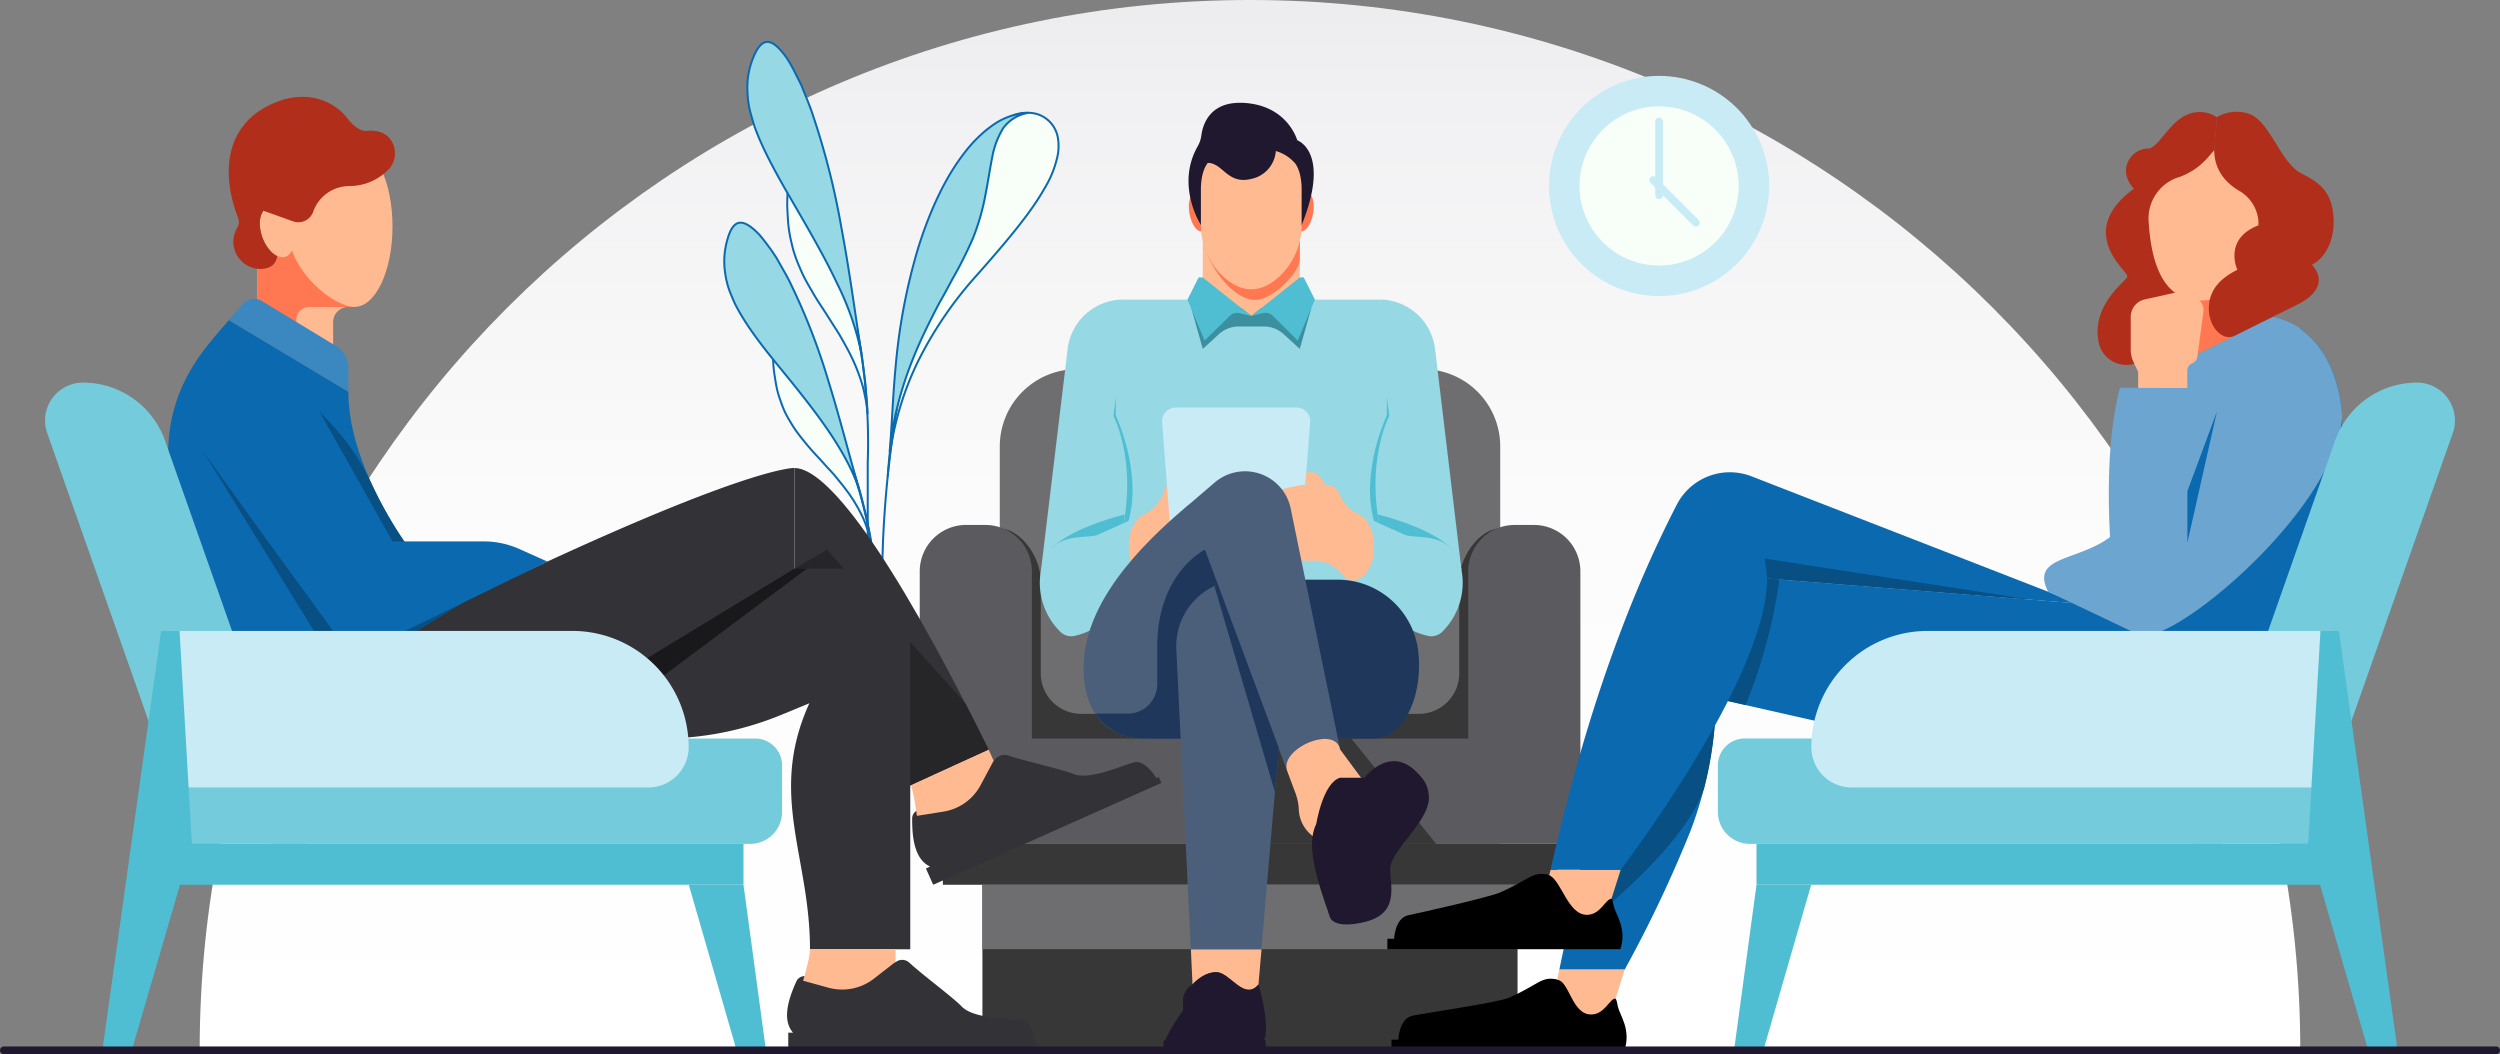
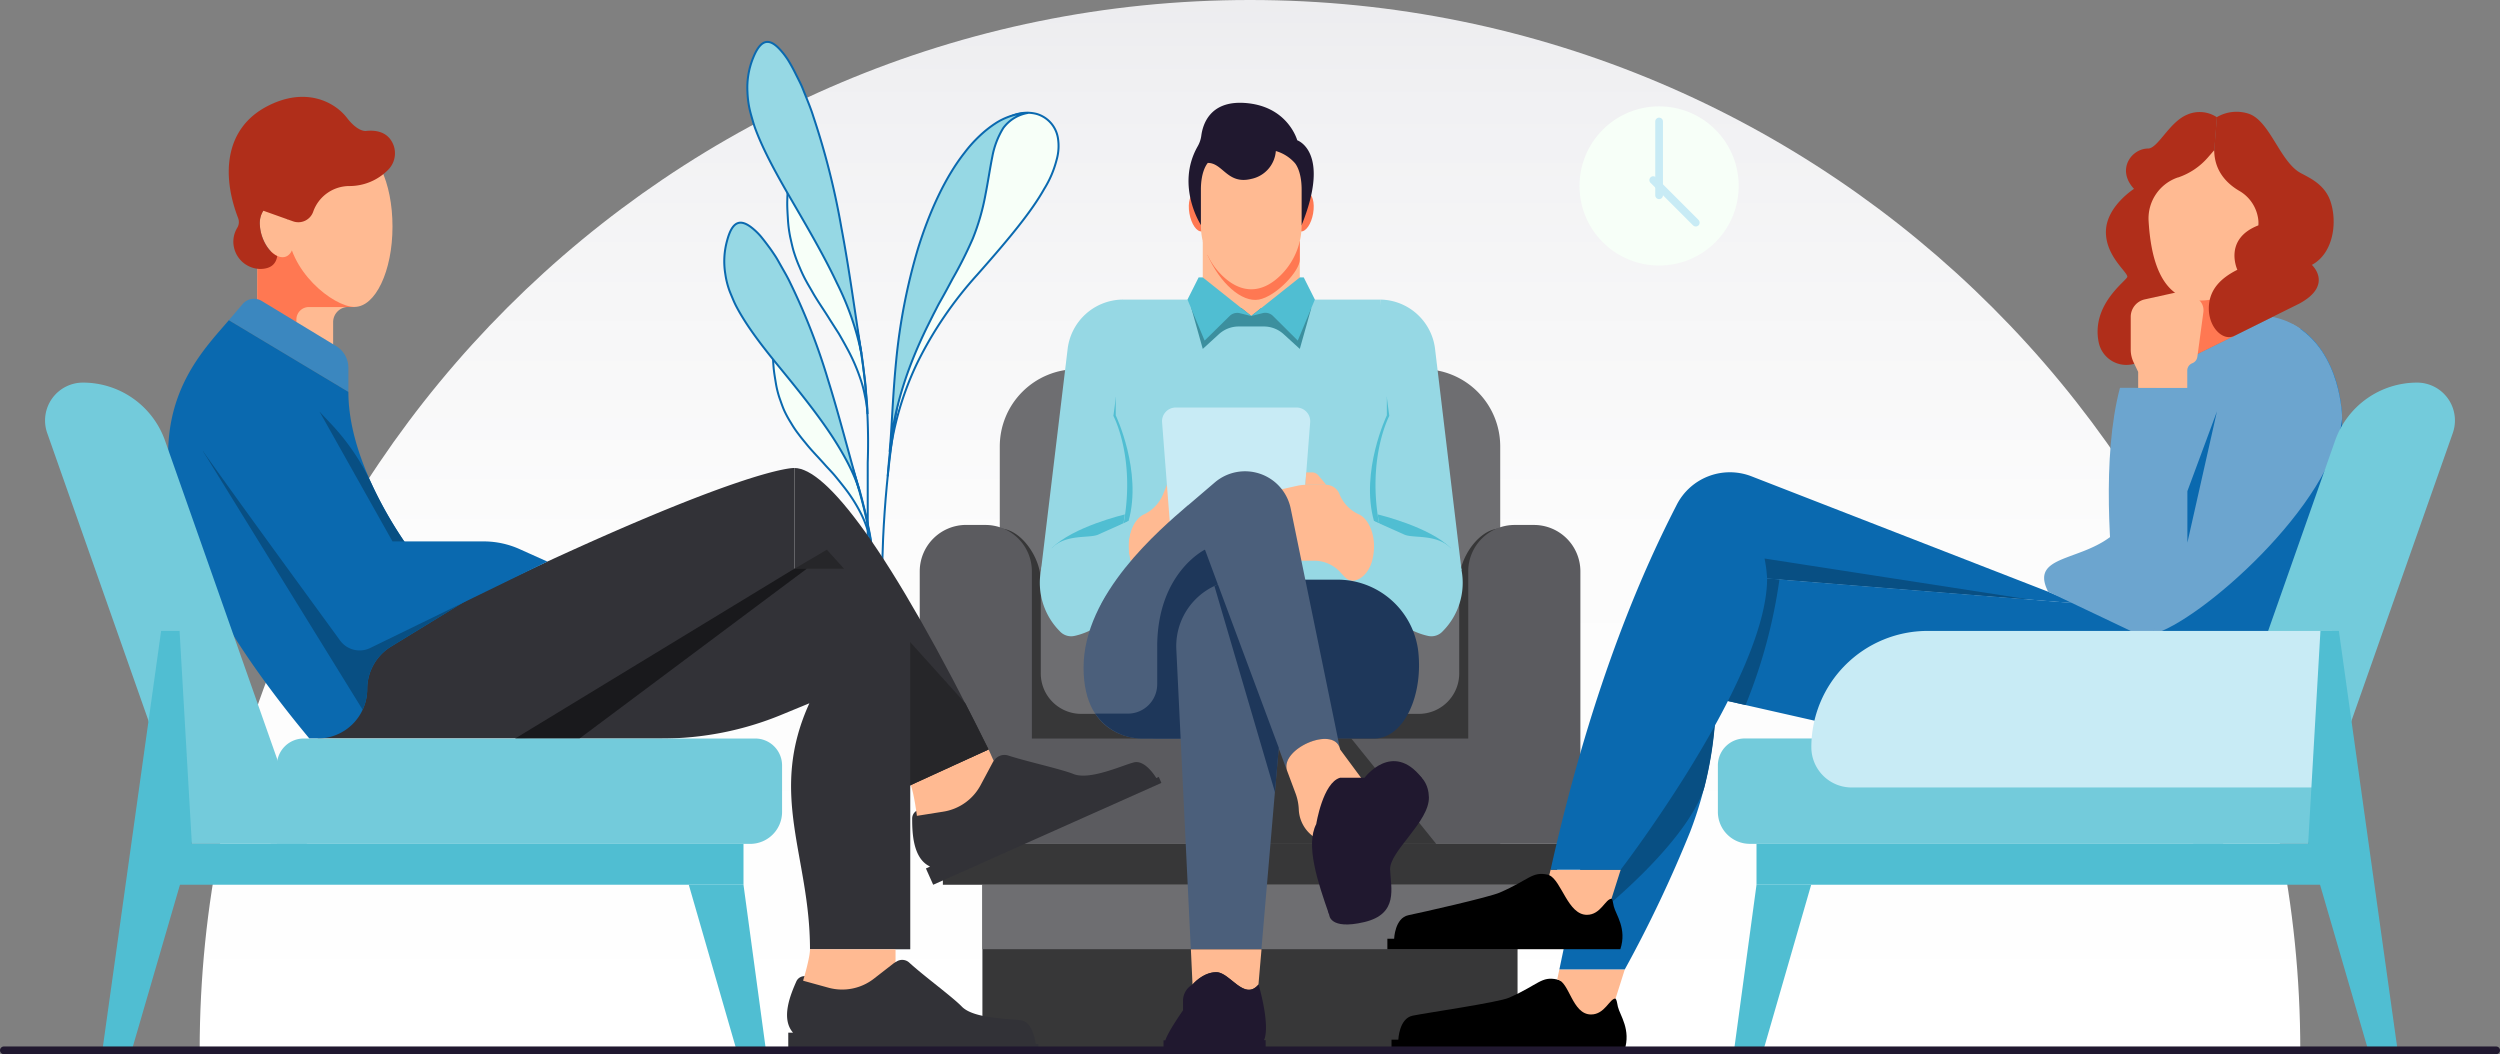
<svg xmlns="http://www.w3.org/2000/svg" width="601.86" height="253.78" viewBox="0 0 601.86 253.78">
  <rect x="0" y="0" width="601.86" height="253.78" fill="#808080" stroke="none" />
  <defs>
    <linearGradient id="a" x1="300.93" y1="251.24" x2="300.93" y2="-86.41" gradientUnits="userSpaceOnUse">
      <stop offset="0" stop-color="#fff" />
      <stop offset="0.36" stop-color="#fcfcfc" />
      <stop offset="0.67" stop-color="#f1f1f3" />
      <stop offset="0.95" stop-color="#e0e0e4" />
      <stop offset="1" stop-color="#dcdce1" />
    </linearGradient>
  </defs>
  <path d="M300.93,0C161.28,0,48.07,113.21,48.07,252.86H553.78C553.78,113.21,440.58,0,300.93,0Z" style="fill:url(#a)" />
  <path d="M213.72,114.67a73.54,73.54,0,0,1,7.13-27.35A92.64,92.64,0,0,1,235.3,66.1c7.88-8.9,13.09-15.28,16.06-20.58a24.69,24.69,0,0,0,3-7,12,12,0,0,0,.32-5.33,7.23,7.23,0,0,0-5.15-5.77,9.15,9.15,0,0,0-8.12,1.86,197,197,0,0,0-18.89,41,181.58,181.58,0,0,0-5.75,21.92A175.26,175.26,0,0,0,213.72,114.67Z" style="fill:#f7fff8;stroke:#0a69af;stroke-miterlimit:10;stroke-width:0.485px" />
  <path d="M233.32,42.36c-15.06,30.06-21,67.36-21,99.52v22.4" style="fill:none;stroke:#0a69af;stroke-miterlimit:10;stroke-width:0.485px" />
  <path d="M214.17,108.76c.53-5.52.72-13.19,1.57-21.83A142,142,0,0,1,221,59.85c2.76-8.89,6.55-17.16,11.2-23.07a31.84,31.84,0,0,1,3.58-4,26.88,26.88,0,0,1,3.75-3,15.64,15.64,0,0,1,8-2.6,9.26,9.26,0,0,0-6,3.65,20,20,0,0,0-2.64,6.93c-.56,2.75-1,5.83-1.65,9.12a54.45,54.45,0,0,1-3.05,10.57,99.74,99.74,0,0,1-4.9,9.73c-.93,1.75-1.91,3.58-3,5.49-.54.94-1,1.92-1.54,2.93l-1.53,3.07C219.15,87,215.3,97.08,214.17,108.76Z" style="fill:#96d8e4;stroke:#0a69af;stroke-miterlimit:10;stroke-width:0.485px" />
  <path d="M208.85,99.69a28.17,28.17,0,0,0-.62-4.38,28.83,28.83,0,0,0-1.09-4.11,45.51,45.51,0,0,0-3.27-7.45c-.63-1.17-1.28-2.31-1.92-3.42l-2.08-3.25c-1.31-2.15-2.77-4.2-4-6.29-.59-1.05-1.22-2.09-1.8-3.15a32.81,32.81,0,0,1-1.56-3.28,33.7,33.7,0,0,1-1.31-3.45c-.39-1.19-.64-2.46-.94-3.75A30.5,30.5,0,0,1,189.7,53c-.08-1.47-.21-3-.17-4.63s.15-3.42.26-5.27.4-3.9.69-6.06a143.18,143.18,0,0,1,12.91,30.22l1.08,4,.54,2,.45,2,.89,4,.72,4c.53,2.69.78,5.43,1.15,8.15.17,1.36.24,2.73.36,4.1S208.84,98.31,208.85,99.69Z" style="fill:#f7fff8;stroke:#0a69af;stroke-miterlimit:10;stroke-width:0.485px" />
  <path d="M187,31.38a139.25,139.25,0,0,1,21.9,80v52.92" style="fill:none;stroke:#0a69af;stroke-miterlimit:10;stroke-width:0.485px" />
  <path d="M207.39,85.14a68.72,68.72,0,0,0-5.91-17c-3-6.37-6.87-13-10.54-19.32s-7.09-12.35-9.19-18.07c-.25-.72-.47-1.44-.67-2.16s-.41-1.41-.57-2.11a22.82,22.82,0,0,1-.56-4.25,19,19,0,0,1,1.38-8.35c1.81-4.48,3.83-4.78,6.41-2a18.27,18.27,0,0,1,2,2.6c.66,1.07,1.33,2.3,2,3.68.35.68.71,1.4,1.07,2.15s.65,1.58,1,2.41c.66,1.68,1.41,3.43,2,5.35a182,182,0,0,1,6.76,26.81C204.45,64.76,205.8,75.07,207.39,85.14Z" style="fill:#96d8e4;stroke:#0a69af;stroke-miterlimit:10;stroke-width:0.485px" />
  <path d="M209.77,130.94a22.63,22.63,0,0,0-1.05-3.82,24.38,24.38,0,0,0-1.47-3.52,37.64,37.64,0,0,0-3.94-6.19c-.73-.94-1.47-1.86-2.21-2.76s-1.57-1.73-2.34-2.58c-1.49-1.71-3.09-3.3-4.48-5-.68-.84-1.38-1.66-2-2.51a23.87,23.87,0,0,1-1.8-2.66,26.06,26.06,0,0,1-1.58-2.85c-.47-1-.82-2.09-1.22-3.19a23.36,23.36,0,0,1-.9-3.62c-.21-1.31-.46-2.65-.57-4.15S186,85,186,83.28s0-3.63.11-5.67a120.17,120.17,0,0,1,15.26,25.15l1.43,3.41.71,1.7.63,1.73,1.25,3.47,1.09,3.52c.78,2.33,1.29,4.74,1.92,7.12.3,1.19.49,2.41.75,3.61S209.62,129.72,209.77,130.94Z" style="fill:#f7fff8;stroke:#0a69af;stroke-miterlimit:10;stroke-width:0.485px" />
  <path d="M182.21,73.05a116.06,116.06,0,0,1,28.73,67.73c0,.36,0,.73,0,1.09v22.41" style="fill:none;stroke:#0a69af;stroke-miterlimit:10;stroke-width:0.485px" />
  <path d="M206.91,118.16c-1.17-4-3.83-9.08-7.38-14.31s-7.88-10.56-12-15.59-7.88-9.89-10.39-14.73c-.31-.62-.58-1.24-.84-1.87s-.52-1.21-.74-1.83a20.21,20.21,0,0,1-.94-3.83,18.7,18.7,0,0,1,.43-8.09c1.22-4.57,3.07-5.27,5.82-3.18a15.47,15.47,0,0,1,2.18,2.05c.74.88,1.51,1.9,2.32,3,.41.57.82,1.18,1.24,1.81s.8,1.34,1.21,2.06c.8,1.43,1.7,2.91,2.49,4.59a152.83,152.83,0,0,1,9.09,23.39C202.12,100.34,204.39,109.39,206.91,118.16Z" style="fill:#96d8e4;stroke:#0a69af;stroke-miterlimit:10;stroke-width:0.485px" />
-   <circle cx="399.42" cy="44.77" r="26.5" transform="translate(13.9 158.42) rotate(-22.82)" style="fill:#c8ebf5" />
  <circle cx="399.42" cy="44.77" r="19.16" transform="translate(85.33 295.54) rotate(-45)" style="fill:#f7fff8" />
  <line x1="399.42" y1="47.01" x2="399.42" y2="29.25" style="fill:none;stroke:#c8ebf5;stroke-linecap:round;stroke-miterlimit:10;stroke-width:1.859px" />
  <line x1="398.01" y1="43.36" x2="408.25" y2="53.6" style="fill:none;stroke:#c8ebf5;stroke-linecap:round;stroke-miterlimit:10;stroke-width:1.859px" />
  <path d="M259.29,88.87h83.28a18.6,18.6,0,0,1,18.6,18.6v95.68a0,0,0,0,1,0,0H240.69a0,0,0,0,1,0,0V107.47A18.6,18.6,0,0,1,259.29,88.87Z" style="fill:#6e6e71" />
  <path d="M351.3,139.88v22.24a9.74,9.74,0,0,1-9.74,9.74H260.3a9.74,9.74,0,0,1-9.74-9.74V139.88c0-5.8-4.94-12.64-9.87-12.64v74.09H361.17V127.24C356.24,127.24,351.3,134.08,351.3,139.88Z" style="fill:#373738" />
  <rect x="236.51" y="213" width="128.83" height="39.86" style="fill:#373738" />
  <rect x="236.51" y="213" width="128.83" height="15.51" style="fill:#6e6e71" />
  <rect x="226.99" y="203.15" width="147.88" height="9.85" transform="translate(601.86 416.15) rotate(180)" style="fill:#373738" />
  <path d="M231.3,177.79H370.56a9.9,9.9,0,0,1,9.9,9.9v10.83a4.63,4.63,0,0,1-4.63,4.63H226a4.63,4.63,0,0,1-4.63-4.63V187.69a9.9,9.9,0,0,1,9.9-9.9Z" style="fill:#5b5b5f" />
  <polygon points="325.32 177.8 345.75 203.15 300.93 203.15 300.93 177.92 325.32 177.8" style="fill:#373738" />
  <polygon points="312.92 58.05 312.92 67.66 301.24 76.09 289.56 67.66 289.56 58.05 312.92 58.05" style="fill:#ffba92" />
  <path d="M290.69,61.38c3,6.79,8.25,11.5,12.38,10.74s9.85-6.86,9.85-9.61V58.05Z" style="fill:#ff7852" />
  <path d="M290.75,50.71c.44,2.59-.19,4.84-1.41,5s-2.55-1.75-3-4.34.19-4.84,1.41-5S290.32,48.12,290.75,50.71Z" style="fill:#ff7852" />
  <path d="M311.72,50.71c-.43,2.59.2,4.84,1.41,5s2.55-1.75,3-4.34-.19-4.84-1.4-5S312.16,48.12,311.72,50.71Z" style="fill:#ff7852" />
  <path d="M289.11,54.16s-6.14-9.44-.8-18.89a7,7,0,0,0,.89-2.57c.34-2.65,2-8.38,10.22-7.93,10.61.59,12.88,9,12.88,9s8.19,2.74,1.06,20.44Z" style="fill:#20182f" />
  <path d="M290.78,39.22s-1.67,1.71-1.67,6.43v8.51a16.92,16.92,0,0,0,4.94,12c1.93,1.92,4.36,3.48,7.19,3.48s5.25-1.56,7.18-3.48a16.92,16.92,0,0,0,4.94-12V45.65c0-4.72-1.66-6.43-1.66-6.43a9.72,9.72,0,0,0-4.55-2.86,7.42,7.42,0,0,1-5.91,6.71C295.48,44.5,294.41,39.22,290.78,39.22Z" style="fill:#ffba92" />
  <path d="M334.32,140.71s-3.55-25.36-1.1-33.49-.92-35.1-.92-35.1H308.22l-7,5.22-6.47-5.22h-24.6s-4.25,23.88-1.81,32,1.51,36.58,1.51,36.58h64.45Z" style="fill:#96d8e4" />
  <path d="M315.68,74.21,312.92,84l-3.86-3.52a7.07,7.07,0,0,0-4.78-1.88h-6.09a7.07,7.07,0,0,0-4.78,1.88L289.56,84l-2.76-9.83h12.07l2.37,1.88,2.36-1.88Z" style="fill:#3c8f9e" />
  <path d="M289.56,66.79h-1l-2.68,5.33L290,82,296,76.1a2.62,2.62,0,0,1,2.49-.7l2.76.69Z" style="fill:#50bed2" />
  <path d="M312.92,66.79h.95l2.68,5.33L312.43,82l-5.95-5.92a2.62,2.62,0,0,0-2.49-.7l-2.75.69Z" style="fill:#50bed2" />
  <path d="M268.61,95.55V100s6.43,13.47,3.08,25.45l-5.2,2.81-.6-32.72Z" style="fill:#50bed2" />
  <path d="M250.61,137.3,257,84.24a13.5,13.5,0,0,1,13.21-12.12h0s.4,9.73-2.17,28c0,0,5.36,10,2.47,25.88Z" style="fill:#96d8e4" />
  <path d="M253.25,135.8,270.47,126c.13-.74.23-1.45.33-2.16-.31.08-12.5,3-17.55,8.08Z" style="fill:#50bed2" />
  <path d="M280.93,116.71,280,119a9.27,9.27,0,0,1-4.71,4.89c-2.39,1.07-4.59,5.66-3.13,11.16,1.08,4.05,4.61,6.05,6.48,4,2.27-2.34,3.7-4,3.7-4h8.77v-18.3Z" style="fill:#ffba92" />
  <path d="M272.16,135c-1.46-5.5.74-10.09,3.13-11.16-3.58,1.6-9,4-10.92,4.87-2.91,1.27-11.77-1.27-13.76,8.58A16.54,16.54,0,0,0,255.17,152a3.68,3.68,0,0,0,3.41,1.11c6.86-1.38,15.31-9.16,20.06-14.06C276.77,141.06,273.24,139.06,272.16,135Z" style="fill:#96d8e4" />
  <path d="M312.65,137.3H282.52l-2.75-35.57A3.3,3.3,0,0,1,283,98.11h29.19a3.3,3.3,0,0,1,3.22,3.62Z" style="fill:#c8ebf5" />
  <path d="M333.87,95.55V100s-6.44,13.47-3.09,25.45l5.21,2.81.59-32.72Z" style="fill:#50bed2" />
  <path d="M351.86,137.3l-6.35-53.06A13.49,13.49,0,0,0,332.3,72.12h0s-.39,9.73,2.17,28c0,0-5.36,10-2.47,25.88Z" style="fill:#96d8e4" />
  <path d="M349.22,135.8,332,126c-.13-.74-.23-1.45-.33-2.16.32.08,12.51,3,17.55,8.08Z" style="fill:#50bed2" />
  <path d="M330.31,135c1.46-5.5-.74-10.09-3.12-11.16,3.57,1.6,9,4,10.92,4.87,2.9,1.27,11.76-1.27,13.75,8.58A16.54,16.54,0,0,1,347.3,152a3.67,3.67,0,0,1-3.41,1.11c-6.86-1.38-15.3-9.16-20.06-14.06C325.7,141.06,329.24,139.06,330.31,135Z" style="fill:#96d8e4" />
  <path d="M327.14,123.83a9,9,0,0,1-4.65-4.84,3.54,3.54,0,0,0-3.2-2.28h-4.78a10.72,10.72,0,0,0-2.26.25l-9.52,2.14a2.45,2.45,0,0,0-1.87,2.42h0l-1.9.54a1.78,1.78,0,0,0-1.26,1.72v3.55a2,2,0,0,0,1.8,2l12.25,1.06-8.58,1.47a1.58,1.58,0,0,0,.24,3.13h13a8.49,8.49,0,0,1,6.2,2.71c.38.41.79.85,1.24,1.31,1.87,2,5.41,0,6.48-4C331.78,129.47,329.54,124.85,327.14,123.83Z" style="fill:#ffba92" />
  <path d="M314.47,113.72h1.4a2,2,0,0,1,1.5.71l1.92,2.28h-5.05Z" style="fill:#ffba92" />
  <path d="M321.8,139.55a19.59,19.59,0,0,1,19.59,16.88c1.36,10.85-3.37,21.37-10.61,21.37H278.59c-11.32,0-23.42-25.78-8.72-38.25Z" style="fill:#1e375a" />
  <path d="M286.1,121.54c-7.05,6.07-25.24,21.47-25.24,39.16S275,177.8,275,177.8h25.91V139.55Z" style="fill:#4b5f7b" />
  <path d="M294.68,132l-4.58.31s-11.51,5.55-11.51,23.42v9a7.06,7.06,0,0,1-7.06,7.07h-7.85A13.68,13.68,0,0,0,275,177.8h25.91V139.55Z" style="fill:#1e375a" />
  <path d="M299.28,139.55a16,16,0,0,0-16.09,16.68l3.49,72.28h17l7.63-88.89Z" style="fill:#4b5f7b" />
  <path d="M287.09,237s2.45-2.95,5.72-2.95,6.72,7.05,10.16,2.95l.73-8.44h-17Z" style="fill:#ffba92" />
  <path d="M303,237c-3.44,4.1-6.88-2.95-10.16-2.95s-5.72,2.95-5.72,2.95h0a4.49,4.49,0,0,0-2.31,3.92v2.31s-3.6,5.09-4.26,7.22h-.44V252a.84.84,0,0,0,.83.84h22.93a.84.84,0,0,0,.83-.84V250.4h-.41S306,247.88,303,237Z" style="fill:#20182f" />
  <path d="M322.63,180.43l-11.9-58a11.22,11.22,0,0,0-18.28-6.28l-6.35,5.43,23.79,64.09C307.9,180.27,321.41,174.48,322.63,180.43Z" style="fill:#4b5f7b" />
  <path d="M322.63,180.43c-1.22-6-14.73-.16-12.74,5.2l2,5.36a12.54,12.54,0,0,1,.79,4,8.45,8.45,0,0,0,3.41,6.33l12.45-12.9Z" style="fill:#ffba92" />
  <polygon points="292.36 141.07 306.94 190.72 307.86 180.03 293.21 140.7 292.36 141.07" style="fill:#1e375a" />
  <path d="M320,220.24c-2.79-7.93-5.74-16.78-3.12-21.86,0,0,1.59-9.95,5.73-11.14h5.9s6.7-9,13.76,0Z" style="fill:#20182f" />
  <path d="M320,220.24s-3.78-12.52,7-26,16.88-8.2,17-2.3-9.5,13-9.34,17.39,2.13,10.69-6.23,12.66S320,220.24,320,220.24Z" style="fill:#20182f" />
  <path d="M232.58,126.38h4.66a11.18,11.18,0,0,1,11.18,11.18v53.16a0,0,0,0,1,0,0h-27a0,0,0,0,1,0,0V137.55a11.18,11.18,0,0,1,11.18-11.18Z" style="fill:#5b5b5f" />
  <path d="M364.63,126.38h4.66a11.18,11.18,0,0,1,11.18,11.18v53.16a0,0,0,0,1,0,0h-27a0,0,0,0,1,0,0V137.55A11.18,11.18,0,0,1,364.63,126.38Z" style="fill:#5b5b5f" />
  <path d="M220.9,195.06h0a2.18,2.18,0,0,0-1.3,2c0,3.16.1,9.63,4.31,11.55l-1,.47,1.75,3.92,54.94-24.52-.63-1.44-.6.27s-2.61-4.47-5.39-3.77-10.62,4.36-14.52,2.81c-3.09-1.23-11.24-3-15.89-4.51a3,3,0,0,0-3.31,1.35Z" style="fill:#323237" />
  <path d="M219.17,188.82c.86,1.94,1.57,7.59,1.57,7.59l6.29-1a12.35,12.35,0,0,0,9.05-6.4l3.13-5.86L238,180.43Z" style="fill:#ffba92" />
  <path d="M191.25,112.67c7.57,0,22.58,18.9,46.73,67.76l-23.37,10.69s-23.36-27.26-23.36-54.22Z" style="fill:#323237" />
  <path d="M238,180.43c-1.92-3.9-3.78-7.58-5.59-11.1l-33.35-37-7.79,4.59c0,27,23.36,54.22,23.36,54.22Z" style="fill:#262629" />
  <path d="M170.09,158.46l21.16-21.56V112.67s-11.51-.76-77.85,31.2l-29.68,13-7.24,20.9H124A64.58,64.58,0,0,0,170.09,158.46Z" style="fill:#323237" />
  <path d="M62,61.78s-.13,13.46,0,13.33,18.2,12.2,18.2,12.2V77.57a3.67,3.67,0,0,1,3.67-3.68h1.45L70.69,58.54Z" style="fill:#ffba92" />
  <path d="M62,61.78s-.13,13.46,0,13.33,4.76,3.08,9.36,6.19V76.92a3,3,0,0,1,3-3H85.34L70.69,58.54Z" style="fill:#ff7852" />
  <path d="M94.49,54.59c0,10.67-4.12,19.31-9.15,19.3S69.2,65.21,69.23,54.54s11.14-19.31,16.18-19.3S94.51,43.91,94.49,54.59Z" style="fill:#ffba92" />
  <path d="M70.1,54.59c1.19,3.27.61,6.5-1.3,7.2s-4.44-1.4-5.63-4.68-.62-6.5,1.3-7.2S68.9,51.31,70.1,54.59Z" style="fill:#ffba92" />
  <path d="M63.4,50.73l7.14,2.55A3.79,3.79,0,0,0,75.39,51h0a9.23,9.23,0,0,1,8.73-6.21h0a13.05,13.05,0,0,0,9.25-3.84h0a5.63,5.63,0,0,0,.43-7.63c-1-1.21-2.77-2.07-5.53-1.81,0,0-1.92.53-4.78-3.18s-9.93-7.65-19.33-2.66c-9.77,5.19-11,16-6.83,26.84a2.65,2.65,0,0,1-.22,2.34,6.44,6.44,0,0,0-.93,3.51,6.59,6.59,0,0,0,6.39,6.39c2.75,0,3.9-1.3,4.17-3.1-2.35-1.1-4-4.49-4.16-7.23A5.56,5.56,0,0,1,63.4,50.73Z" style="fill:#b02e1a" />
  <path d="M55.09,77.09l3.33-3.9A3.58,3.58,0,0,1,63,72.45L80.93,83.32a6.1,6.1,0,0,1,2.94,5.22v5.8Z" style="fill:#3b87bf" />
  <path d="M55.09,77.09c-10,11.78-35.28,35,19.39,100.7h2a11.93,11.93,0,0,0,11.93-11.94h0a12,12,0,0,1,5.71-10.18l19.28-11.8h0A7.31,7.31,0,0,0,108,136.8l-7.46-2S83.87,114,83.87,94.34Z" style="fill:#0a69af" />
  <path d="M94.34,155.54l19.06-11.67A7.31,7.31,0,0,0,108,136.8l-7.46-2a97.63,97.63,0,0,1-11.08-18.33,54.38,54.38,0,0,0-9.86-14.53l-2.65-2.8L48.86,108.6,87.3,170.86a11.79,11.79,0,0,0,1.11-5.11A12,12,0,0,1,94.34,155.54Z" style="fill:#084f83" />
  <path d="M191.25,136.9h15a12.89,12.89,0,0,1,12.89,12.89v78.74H195c0-22.42-10.14-37.26-.15-59.22l-6.82,2.81a75.39,75.39,0,0,1-28.67,5.67H124Z" style="fill:#323237" />
  <polygon points="191.25 136.9 194.25 136.9 139.52 177.79 124.02 177.79 191.25 136.9" style="fill:#19191c" />
  <path d="M193.7,235h0a2.17,2.17,0,0,0-2,1.3c-1.27,2.9-3.84,8.84-.78,12.31h-1.15v4.29H250v-1.57h-.65s-.56-5.14-3.39-5.65-11.48-.34-14.41-3.35c-2.31-2.38-9.05-7.29-12.66-10.59a2.5,2.5,0,0,0-3.21-.14h0Z" style="fill:#323237" />
  <path d="M195,228.53c0,2.12-1.66,7.57-1.66,7.57l6.13,1.69a12.44,12.44,0,0,0,10.89-2.16l5.24-4.07v-3Z" style="fill:#ffba92" />
  <path d="M48.86,108.6c9.86,13.92,26.64,36.83,33,45.58A5.82,5.82,0,0,0,89,156.06l42.78-20.86-6.68-3a21.08,21.08,0,0,0-8.67-1.86H94.49l-22-39.14a16.67,16.67,0,0,0-9.23-7.62l-.45-.15A11.47,11.47,0,0,0,51.25,86l-.22.22A17.2,17.2,0,0,0,48.86,108.6Z" style="fill:#0a69af" />
  <path d="M73.13,177.79H181.8a6.48,6.48,0,0,1,6.48,6.48v11.2a7.69,7.69,0,0,1-7.69,7.69H66.66a0,0,0,0,1,0,0V184.27A6.48,6.48,0,0,1,73.13,177.79Z" style="fill:#73cbdb" />
  <polygon points="31.11 213 178.99 213 178.99 203.15 40.49 203.15 31.11 213" style="fill:#50bed2" />
  <path d="M46.18,203.15,11.37,104.27A9.12,9.12,0,0,1,20,92.11h0a20.94,20.94,0,0,1,19.74,14l34.18,97.06Z" style="fill:#73cbdb" />
-   <path d="M40.49,151.89h97.3a28,28,0,0,1,28,28h0a9.69,9.69,0,0,1-9.69,9.69H40.49Z" style="fill:#c8ebf5" />
  <polygon points="38.79 151.89 24.65 252.86 31.72 252.86 46.19 203.15 43.23 151.89 38.79 151.89" style="fill:#50bed2" />
  <polygon points="178.99 213 184.4 252.86 177.33 252.86 165.82 213 178.99 213" style="fill:#50bed2" />
  <path d="M387.84,240h0c1.46,0,1.33,1,1.66,2.38.49,2.05,3.21,5.48,1.58,10.51H335V250.3h1.64s.17-5.1,3.43-5.78,20.63-3.18,23.23-4.33c7.21-3.19,7.75-5.23,11.6-4.38Z" />
  <path d="M375.41,233.38l-.52,2.43c2.94.46,3.55,8.42,8.14,8.42,3.34,0,4.45-3.85,5.91-3.85l2.22-7Z" style="fill:#ffba92" />
  <path d="M526.77,158.46l-4.32,5.63h0a13.7,13.7,0,0,1-13.7,13.7H470.22a129.14,129.14,0,0,1-28.52-3.19l-28.6-6.48a93.7,93.7,0,0,1-6.19,32.09,309.48,309.48,0,0,1-15.75,33.17H375.41l17.51-83.66a14.92,14.92,0,0,1,15.74-11.81l91.21,7.32Z" style="fill:#0a69af" />
  <path d="M428.39,139.49l-19.73-1.58a14.92,14.92,0,0,0-15.74,11.81L377,226c15-11,30-25.79,33.32-36.44a91.52,91.52,0,0,0,2.82-21.44l7.1,1.61A126.39,126.39,0,0,0,428.39,139.49Z" style="fill:#084f83" />
  <path d="M386.85,215.87h0c1.46,0,1.33.95,1.66,2.33.49,2,3.21,5.37,1.58,10.31H334V226h1.63s.17-5,3.43-5.67,19.4-4.32,22-5.45c7.21-3.13,7.75-5.14,11.59-4.3Z" />
  <path d="M373.3,209.38l-.33,1.31c3,1.4,4.48,9.55,9.07,9.55,3.34,0,4.45-3.86,5.91-3.86l2.22-7Z" style="fill:#ffba92" />
  <path d="M493.07,142.45l-71.41-27.78a14.37,14.37,0,0,0-18,6.86c-7.13,13.89-20,41.5-30.36,87.85h16.87s35.25-45.94,35.25-70.12l74.45,6Z" style="fill:#0a69af" />
  <path d="M425.42,139.26a32.64,32.64,0,0,0-.62-4.8l63.53,9.84Z" style="fill:#084f83" />
  <path d="M527,86.23c-12.21,7.86-12.35,16.36-12.15,26.65.52,26.15-28.31,16.67-21.77,29.57l33.7,16a15.8,15.8,0,0,0,22-8.84l13.71-38.92c3.83-10.89-.07-31.34-15.38-34.39Z" style="fill:#6ca5cf" />
  <path d="M553.78,79.13h0c-5.4,27.26-23.18,59.14-39.07,73.6l12.06,5.73a15.8,15.8,0,0,0,22-8.84l13.71-38.92C565.71,101.61,563.51,85.86,553.78,79.13Z" style="fill:#0a69af" />
  <path d="M533.72,28.24a7.48,7.48,0,0,0-7.21-.62c-4.32,1.81-7,8.14-9.39,8.14-3.91,0-7.71,5-3.37,9.71,0,0-6.6,4.18-6.76,10.14s5.15,9.82,5.15,11c0,.9-8.9,6.66-6.85,16a6.8,6.8,0,0,0,9.65,4.53l12.82-6.27,5.31-44.65Z" style="fill:#b02e1a" />
  <polygon points="538.06 67.86 526.99 72.04 526.99 86.23 538.06 80.78 538.06 67.86" style="fill:#ff7852" />
  <path d="M524.34,42.71a10.42,10.42,0,0,0-7.08,10.45c.5,8.51,2.73,19.19,12.43,19.19,13.36,0,14.49-17.06,14.49-27.2,0,0-7.08.16-11.11-9l-1.57,1.8a16.45,16.45,0,0,1-7.16,4.78Z" style="fill:#ffba92" />
  <path d="M538.06,80.78c-2.88,1.65-6.8-2.22-6.25-7.53.37-3.55,2.65-6.22,6.82-8.3,0,0-3.47-7.41,5.1-10.71v-.31a9.26,9.26,0,0,0-4.67-8c-2.86-1.68-6-4.7-6-9.85l.65-7.89a9.38,9.38,0,0,1,7.69-.8c4.86,1.69,7.23,10.61,11.78,13.84,1.62,1.15,6.19,2.51,7.81,7.09,1.81,5.15.76,12.69-4.43,15.45,0,0,5.32,4.83-3.05,9.34Z" style="fill:#b02e1a" />
  <path d="M526.6,93.4v37.24l-8.36,22-1.34.18c-3.77.44-7-3.26-7.47-7.13-1.42-11.58-3.51-35.58.94-52.33Z" style="fill:#6ca5cf" />
  <path d="M514.75,93.4V89.53l-1.1-2.31a7.08,7.08,0,0,1-.69-3V76.33a4.31,4.31,0,0,1,3.32-4.24l8.06-1.78a4,4,0,0,1,3,.53l1.59,1a3.4,3.4,0,0,1,1.52,3.31L529,85.89a1.92,1.92,0,0,1-1.21,1.55h0a1.91,1.91,0,0,0-1.22,1.8V93.4Z" style="fill:#ffba92" />
  <path d="M518.24,152.68c11-2.76,43.7-31.24,45.61-52,0,0,0-16-11.75-22.56,0,0-15.3-1.67-18.38,21l-7.12,19.2Z" style="fill:#6ca5cf" />
  <polygon points="526.6 118.24 526.6 130.64 533.72 99.04 526.6 118.24" style="fill:#0a69af" />
  <path d="M413.58,177.79H527.52a7.69,7.69,0,0,1,7.69,7.69v11.2a6.48,6.48,0,0,1-6.48,6.48H420.06a6.48,6.48,0,0,1-6.48-6.48V177.79A0,0,0,0,1,413.58,177.79Z" transform="translate(948.78 380.94) rotate(180)" style="fill:#73cbdb" />
  <polygon points="570.74 213 422.87 213 422.87 203.15 561.37 203.15 570.74 213" style="fill:#50bed2" />
  <path d="M555.67,203.15l34.82-98.88a9.12,9.12,0,0,0-8.6-12.16h0a20.94,20.94,0,0,0-19.74,14L528,203.15Z" style="fill:#73cbdb" />
  <path d="M561.37,151.89h-97.3a28,28,0,0,0-28,28h0a9.7,9.7,0,0,0,9.7,9.69H561.37Z" style="fill:#c8ebf5" />
  <polygon points="563.07 151.89 577.21 252.86 570.14 252.86 555.67 203.15 558.63 151.89 563.07 151.89" style="fill:#50bed2" />
  <polygon points="422.87 213 417.46 252.86 424.52 252.86 436.03 213 422.87 213" style="fill:#50bed2" />
  <line x1="0.93" y1="252.86" x2="600.93" y2="252.86" style="fill:none;stroke:#20182f;stroke-linecap:round;stroke-miterlimit:10;stroke-width:1.859px" />
</svg>